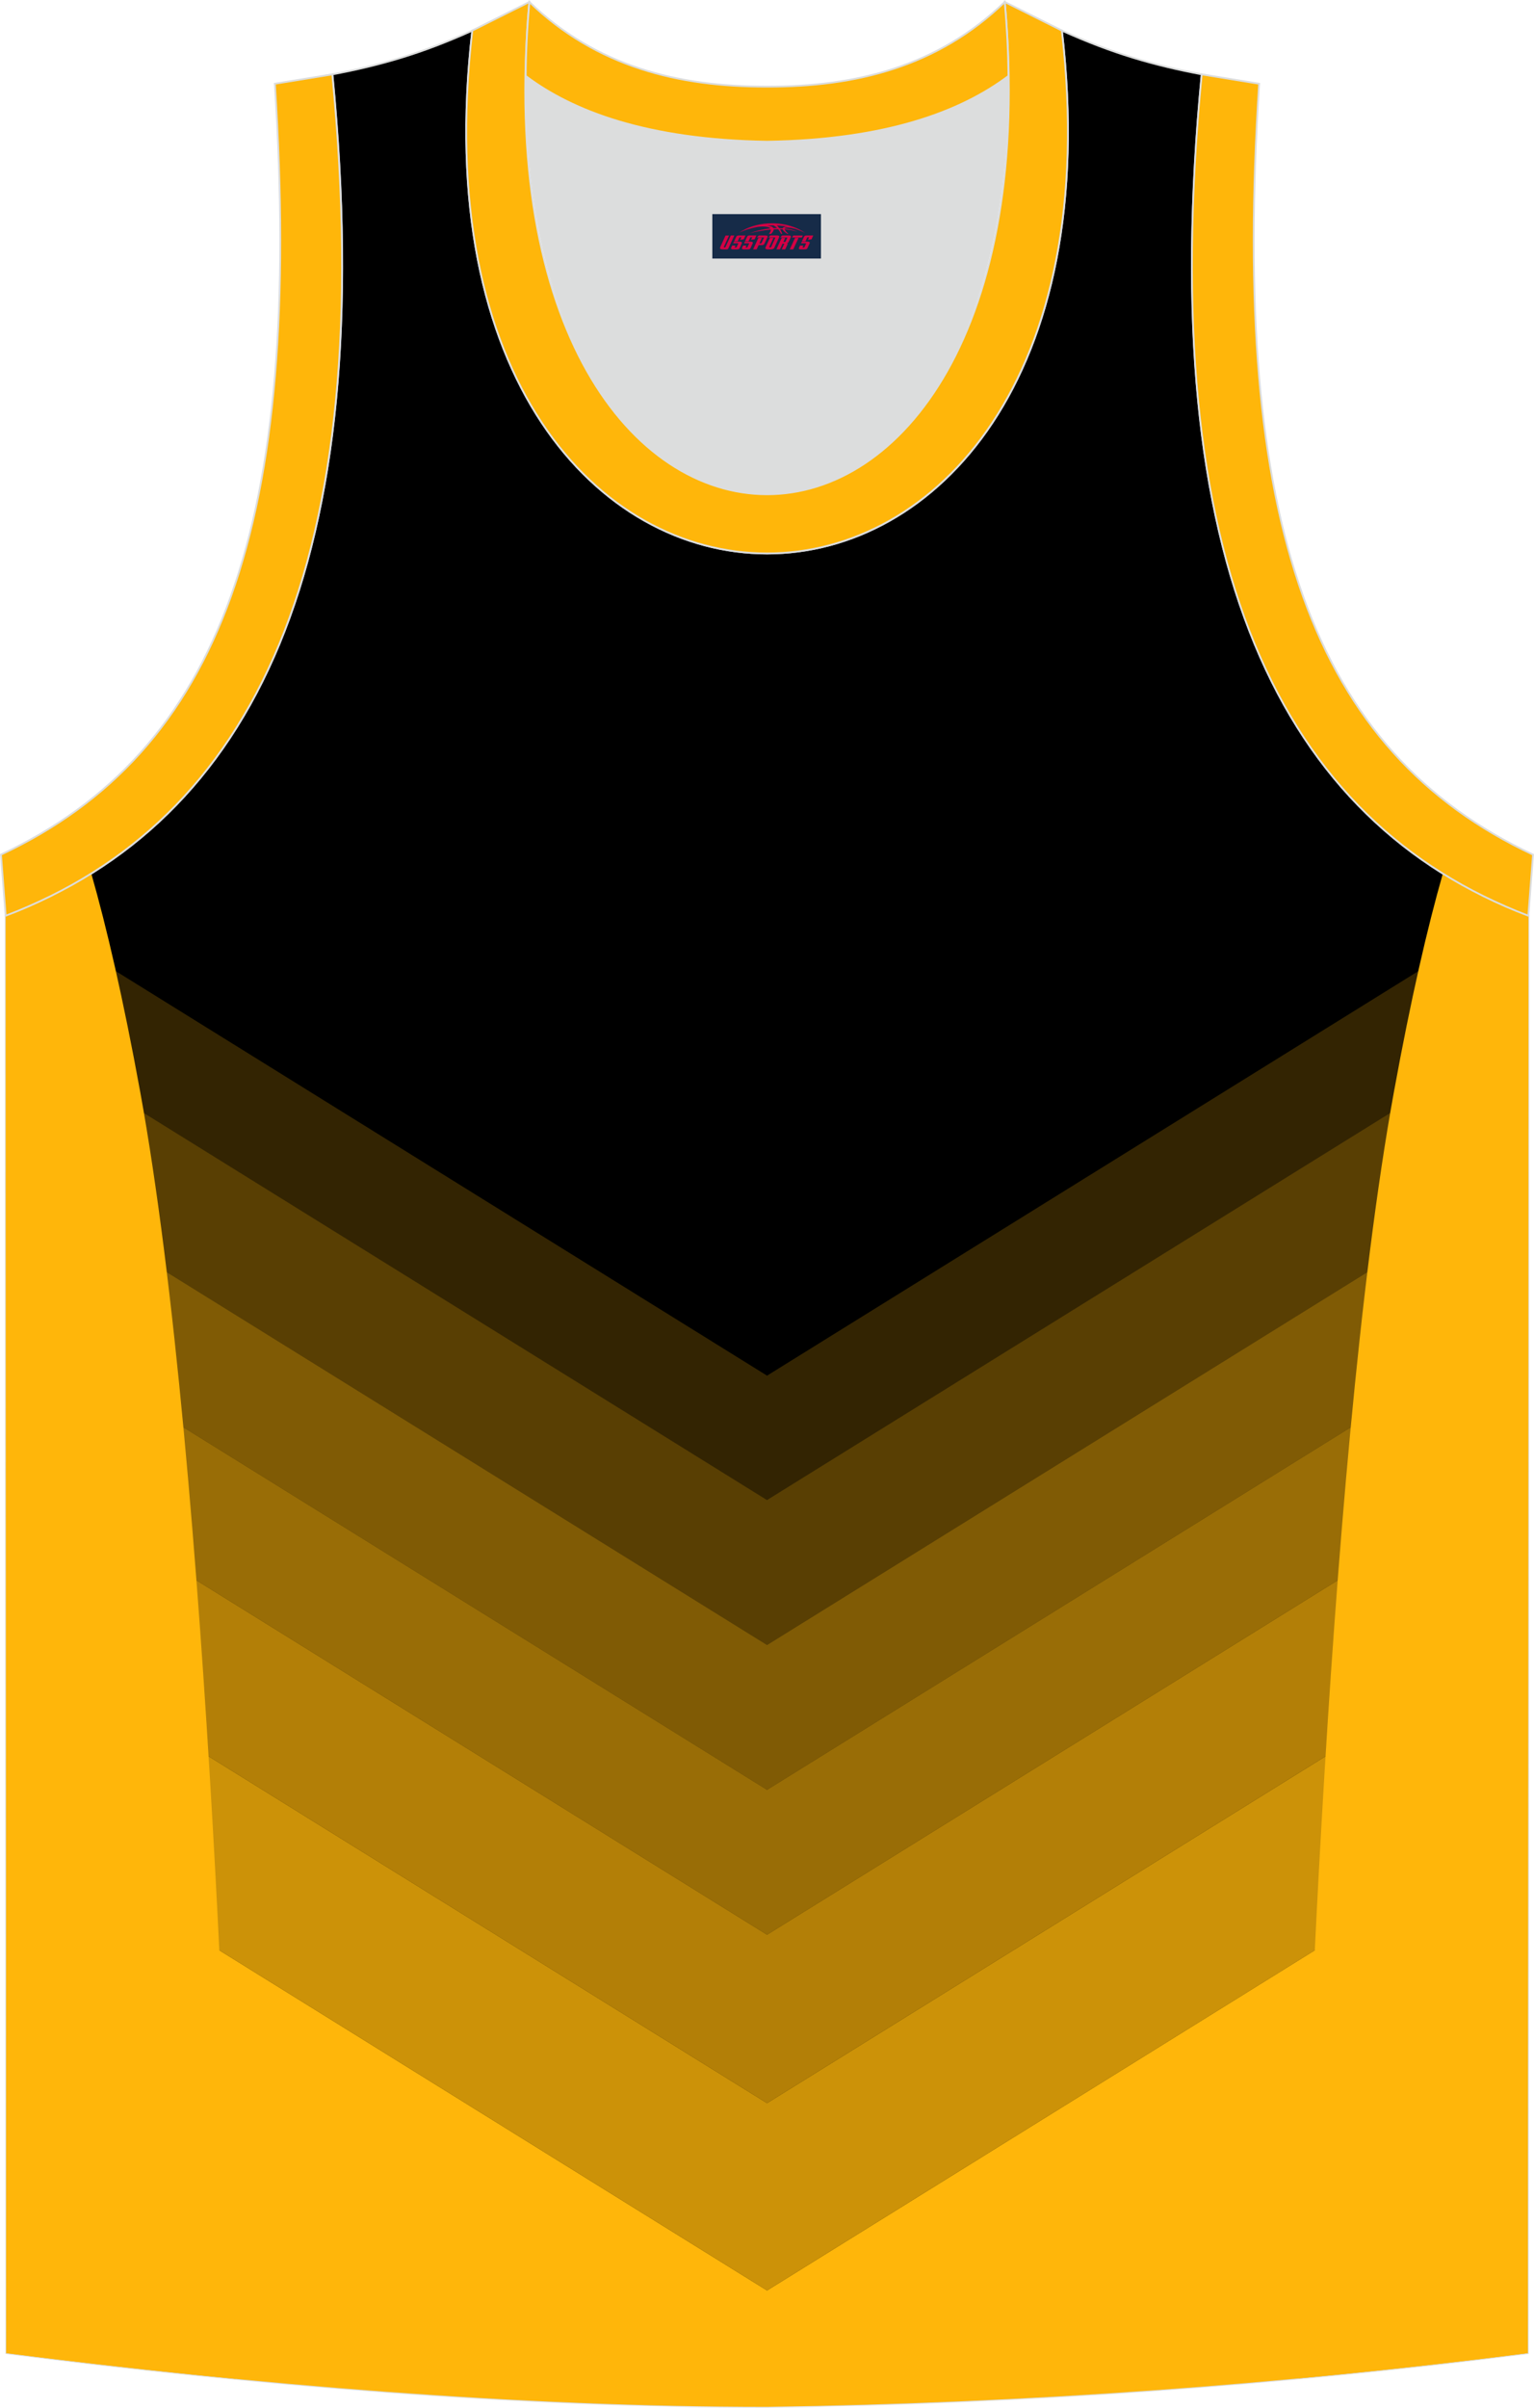
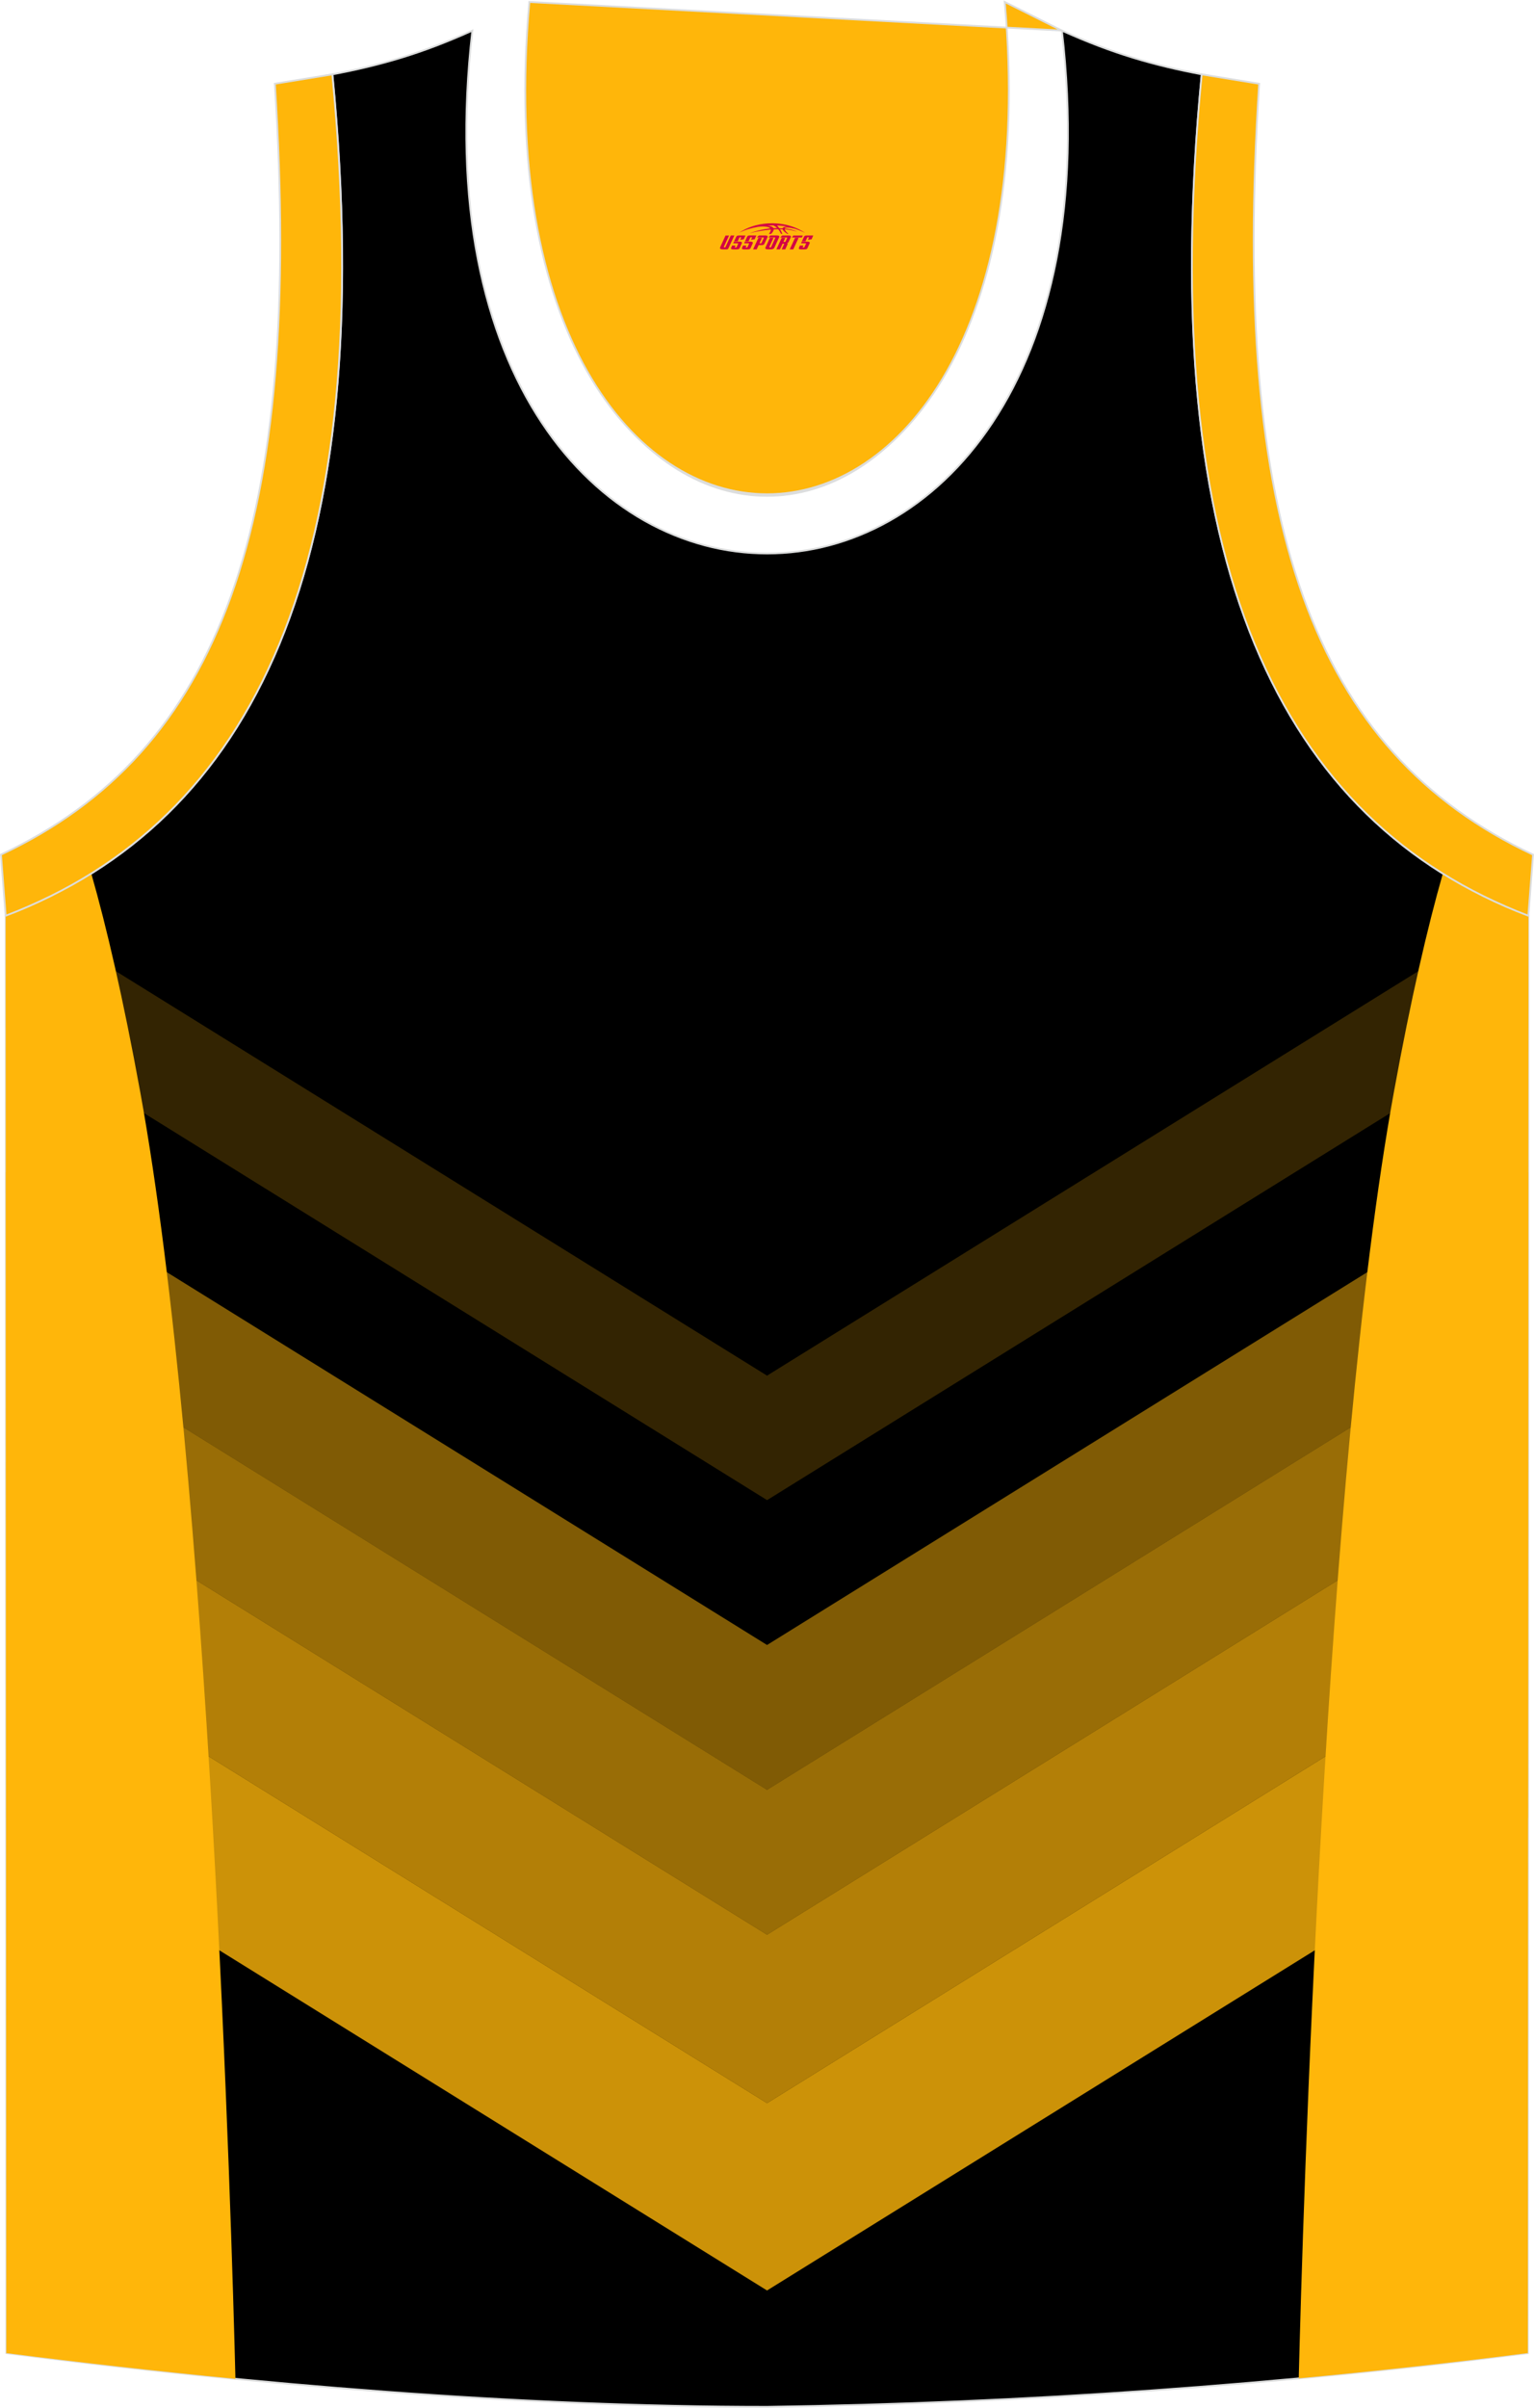
<svg xmlns="http://www.w3.org/2000/svg" version="1.1" id="图层_1" x="0px" y="0px" width="338.74px" height="531.5px" viewBox="0 0 339 531.89" enable-background="new 0 0 339 531.89" xml:space="preserve">
  <g>
    <path fill-rule="evenodd" clip-rule="evenodd" stroke="#DCDDDD" stroke-width="0.4" stroke-miterlimit="22.926" d="   M169.54,531.69c57.38-0.83,113.34-4.88,168.09-11.86l0.14-317.54c-54.54-20.78-82.66-77.25-72.19-185.87h0.02   c-10.65-2-19.74-4.62-30.93-9.66c17.79,154.01-148.08,154.01-130.29,0C93.2,11.8,84.1,14.42,73.45,16.42h0.02   C83.92,125.03,55.8,181.5,1.26,202.29L1.4,519.83C55.7,526.75,114.82,531.69,169.54,531.69L169.54,531.69L169.54,531.69z    M169.49,531.69h0.05H169.49z" />
    <g>
      <g>
        <path opacity="0.2" fill-rule="evenodd" clip-rule="evenodd" fill="#FFB60A" enable-background="new    " d="M169.51,303.89     L4.08,201.17c-0.93,0.38-1.87,0.76-2.81,1.12l0.01,24.64l168.24,104.46l168.24-104.46l0.01-24.64c-0.95-0.36-1.88-0.73-2.82-1.12     L169.51,303.89z" />
-         <polygon opacity="0.35" fill-rule="evenodd" clip-rule="evenodd" fill="#FFB60A" enable-background="new    " points="     169.51,331.38 1.27,226.92 1.29,258.94 169.51,363.39 337.74,258.94 337.75,226.92    " />
        <polygon opacity="0.5" fill-rule="evenodd" clip-rule="evenodd" fill="#FFB60A" enable-background="new    " points="     169.51,363.39 1.29,258.94 1.3,290.95 169.51,395.39 337.73,290.95 337.74,258.94    " />
        <polygon opacity="0.6" fill-rule="evenodd" clip-rule="evenodd" fill="#FFB60A" enable-background="new    " points="     169.51,395.39 1.3,290.95 1.31,322.97 169.51,427.4 337.71,322.97 337.73,290.95    " />
        <polygon opacity="0.7" fill-rule="evenodd" clip-rule="evenodd" fill="#FFB60A" enable-background="new    " points="     169.51,427.4 1.31,322.97 1.33,360.19 169.51,464.61 337.7,360.19 337.71,322.97    " />
        <polygon opacity="0.8" fill-rule="evenodd" clip-rule="evenodd" fill="#FFB60A" enable-background="new    " points="     169.51,464.61 1.33,360.19 1.35,401.58 169.51,505.99 337.68,401.58 337.7,360.19    " />
-         <path fill-rule="evenodd" clip-rule="evenodd" fill="#FFB60A" d="M169.51,505.99l168.16-104.41l-0.05,118.25     c-54.75,6.98-110.71,11.03-168.09,11.86l0,0c-54.72,0-113.84-4.94-168.14-11.86L1.35,401.58L169.51,505.99L169.51,505.99z      M169.49,531.69h0.05H169.49z" />
      </g>
      <path fill-rule="evenodd" clip-rule="evenodd" fill="#FFB60A" d="M20.17,192.96c3.4,11.88,7.04,27.55,10.81,48.21    c15.35,84.17,20.2,250.32,21.05,284.34c-17.15-1.66-34.11-3.58-50.63-5.68L1.26,202.29C7.97,199.73,14.28,196.63,20.17,192.96z" />
      <path fill-rule="evenodd" clip-rule="evenodd" fill="#FFB60A" d="M318.86,192.96c-3.4,11.88-7.04,27.55-10.81,48.21    c-15.34,84.08-20.19,249.97-21.04,284.23c16.99-1.58,33.86-3.44,50.62-5.58l0.14-317.54    C331.05,199.73,324.74,196.63,318.86,192.96z" />
    </g>
    <path fill-rule="evenodd" clip-rule="evenodd" fill="#DCDDDD" d="M169.51,31.32c26.45-0.42,42.93-6.7,53.29-14.49   c0.02-0.06,0.03-0.12,0.05-0.17c1.14,124.09-107.83,124.09-106.68,0c0.02,0.06,0.03,0.12,0.05,0.18   C126.59,24.62,143.05,30.9,169.51,31.32z" />
    <path fill-rule="evenodd" clip-rule="evenodd" fill="#FFB60A" stroke="#DCDDDD" stroke-width="0.4" stroke-miterlimit="22.926" d="   M1.25,202.29c54.54-20.78,82.66-77.25,72.19-185.87l-12.7,2.07c6.29,97.68-12.02,147.54-60.53,170.3L1.25,202.29z" />
-     <path fill-rule="evenodd" clip-rule="evenodd" fill="#FFB60A" stroke="#DCDDDD" stroke-width="0.4" stroke-miterlimit="22.926" d="   M116.98,0.43c-12.97,145,118.03,145,105.06,0l12.62,6.31c17.79,154.02-148.08,154.02-130.29,0L116.98,0.43z" />
-     <path fill-rule="evenodd" clip-rule="evenodd" fill="#FFB60A" stroke="#DCDDDD" stroke-width="0.4" stroke-miterlimit="22.926" d="   M116.98,0.43c14.82,14.3,32.93,18.74,52.53,18.7c19.6,0.05,37.71-4.4,52.53-18.7c0.5,5.62,0.77,11.01,0.82,16.19   c-0.02,0.06-0.03,0.13-0.05,0.19c-10.37,7.79-26.83,14.07-53.29,14.49c-26.45-0.42-42.93-6.7-53.29-14.49   c-0.02-0.06-0.03-0.13-0.05-0.19C116.21,11.46,116.48,6.07,116.98,0.43z" />
+     <path fill-rule="evenodd" clip-rule="evenodd" fill="#FFB60A" stroke="#DCDDDD" stroke-width="0.4" stroke-miterlimit="22.926" d="   M116.98,0.43c-12.97,145,118.03,145,105.06,0l12.62,6.31L116.98,0.43z" />
    <path fill-rule="evenodd" clip-rule="evenodd" fill="#FFB60A" stroke="#DCDDDD" stroke-width="0.4" stroke-miterlimit="22.926" d="   M337.75,202.29c-54.54-20.78-82.66-77.25-72.19-185.87l12.7,2.07c-6.3,97.69,12.01,147.55,60.53,170.31L337.75,202.29z" />
  </g>
  <g id="tag_logo">
-     <rect y="47.29" fill="#162B48" width="24" height="9.818" x="157.42" />
    <g>
      <path fill="#D30044" d="M173.38,50.48l0.005-0.011c0.131-0.311,1.085-0.262,2.351,0.071c0.715,0.24,1.44,0.54,2.193,0.9    c-0.218-0.147-0.447-0.289-0.682-0.42l0.011,0.005l-0.011-0.005c-1.478-0.845-3.218-1.418-5.1-1.62    c-1.282-0.115-1.658-0.082-2.411-0.055c-2.449,0.142-4.68,0.905-6.458,2.095c1.26-0.638,2.722-1.075,4.195-1.336    c1.467-0.18,2.476-0.033,2.771,0.344c-1.691,0.175-3.469,0.633-4.555,1.075c1.156-0.338,2.967-0.665,4.647-0.813    c0.016,0.251-0.115,0.567-0.415,0.96h0.475c0.376-0.382,0.584-0.725,0.595-1.004c0.333-0.022,0.66-0.033,0.971-0.033    C172.21,50.92,172.42,51.27,172.62,51.66h0.262c-0.125-0.344-0.295-0.687-0.518-1.036c0.207,0,0.393,0.005,0.567,0.011    c0.104,0.267,0.496,0.66,1.058,1.025h0.245c-0.442-0.365-0.753-0.753-0.835-1.004c1.047,0.065,1.696,0.224,2.885,0.513    C175.2,50.74,174.46,50.57,173.38,50.48z M170.94,50.39c-0.164-0.295-0.655-0.485-1.402-0.551    c0.464-0.033,0.922-0.055,1.364-0.055c0.311,0.147,0.589,0.344,0.84,0.589C171.48,50.37,171.21,50.38,170.94,50.39z M172.92,50.44c-0.224-0.016-0.458-0.027-0.715-0.044c-0.147-0.202-0.311-0.398-0.502-0.6c0.082,0,0.164,0.005,0.24,0.011    c0.72,0.033,1.429,0.125,2.138,0.273C173.41,50.04,173.03,50.2,172.92,50.44z" />
      <path fill="#D30044" d="M160.34,52.02L159.17,54.57C158.99,54.94,159.26,55.08,159.74,55.08l0.873,0.005    c0.115,0,0.251-0.049,0.327-0.175l1.342-2.891H161.5L160.28,54.65H160.11c-0.147,0-0.185-0.033-0.147-0.125l1.156-2.504H160.34L160.34,52.02z M162.2,53.37h1.271c0.36,0,0.584,0.125,0.442,0.425L163.44,54.83C163.34,55.05,163.07,55.08,162.84,55.08H161.92c-0.267,0-0.442-0.136-0.349-0.333l0.235-0.513h0.742L162.37,54.61C162.35,54.66,162.39,54.67,162.45,54.67h0.18    c0.082,0,0.125-0.016,0.147-0.071l0.376-0.813c0.011-0.022,0.011-0.044-0.055-0.044H162.03L162.2,53.37L162.2,53.37z M163.02,53.3h-0.78l0.475-1.025c0.098-0.218,0.338-0.256,0.578-0.256H164.74L164.35,52.86L163.57,52.98l0.262-0.562H163.54c-0.082,0-0.12,0.016-0.147,0.071L163.02,53.3L163.02,53.3z M164.61,53.37L164.44,53.74h1.069c0.06,0,0.06,0.016,0.049,0.044    L165.18,54.6C165.16,54.65,165.12,54.67,165.04,54.67H164.86c-0.055,0-0.104-0.011-0.082-0.06l0.175-0.376H164.21L163.98,54.75C163.88,54.94,164.06,55.08,164.33,55.08h0.916c0.24,0,0.502-0.033,0.605-0.251l0.475-1.031c0.142-0.3-0.082-0.425-0.442-0.425H164.61L164.61,53.37z M165.42,53.3l0.371-0.818c0.022-0.055,0.06-0.071,0.147-0.071h0.295L165.97,52.97l0.791-0.115l0.387-0.845H165.7c-0.24,0-0.48,0.038-0.578,0.256L164.65,53.3L165.42,53.3L165.42,53.3z M167.82,53.76h0.278c0.087,0,0.153-0.022,0.202-0.115    l0.496-1.075c0.033-0.076-0.011-0.12-0.125-0.12H167.27l0.431-0.431h1.522c0.355,0,0.485,0.153,0.393,0.355l-0.676,1.445    c-0.06,0.125-0.175,0.333-0.644,0.327l-0.649-0.005L167.21,55.08H166.43l1.178-2.558h0.785L167.82,53.76L167.82,53.76z     M170.41,54.57c-0.022,0.049-0.06,0.076-0.142,0.076h-0.191c-0.082,0-0.109-0.027-0.082-0.076l0.944-2.051h-0.785l-0.987,2.138    c-0.125,0.273,0.115,0.415,0.453,0.415h0.72c0.327,0,0.649-0.071,0.769-0.322l1.085-2.384c0.093-0.202-0.06-0.355-0.415-0.355    h-1.533l-0.431,0.431h1.38c0.115,0,0.164,0.033,0.131,0.104L170.41,54.57L170.41,54.57z M173.13,53.44h0.278    c0.087,0,0.158-0.022,0.202-0.115l0.344-0.753c0.033-0.076-0.011-0.12-0.125-0.12h-1.402l0.425-0.431h1.527    c0.355,0,0.485,0.153,0.393,0.355l-0.529,1.124c-0.044,0.093-0.147,0.18-0.393,0.18c0.224,0.011,0.256,0.158,0.175,0.327    l-0.496,1.075h-0.785l0.54-1.167c0.022-0.055-0.005-0.087-0.104-0.087h-0.235L172.36,55.08h-0.785l1.178-2.558h0.785L173.13,53.44L173.13,53.44z M175.7,52.53L174.52,55.08h0.785l1.184-2.558H175.7L175.7,52.53z M177.21,52.46l0.202-0.431h-2.1l-0.295,0.431    H177.21L177.21,52.46z M177.19,53.37h1.271c0.36,0,0.584,0.125,0.442,0.425l-0.475,1.031c-0.104,0.218-0.371,0.251-0.605,0.251    h-0.916c-0.267,0-0.442-0.136-0.349-0.333l0.235-0.513h0.742L177.36,54.61c-0.022,0.049,0.022,0.06,0.082,0.06h0.18    c0.082,0,0.125-0.016,0.147-0.071l0.376-0.813c0.011-0.022,0.011-0.044-0.049-0.044h-1.069L177.19,53.37L177.19,53.37z     M178,53.3H177.22l0.475-1.025c0.098-0.218,0.338-0.256,0.578-0.256h1.451l-0.387,0.845l-0.791,0.115l0.262-0.562h-0.295    c-0.082,0-0.12,0.016-0.147,0.071L178,53.3z" />
    </g>
  </g>
</svg>